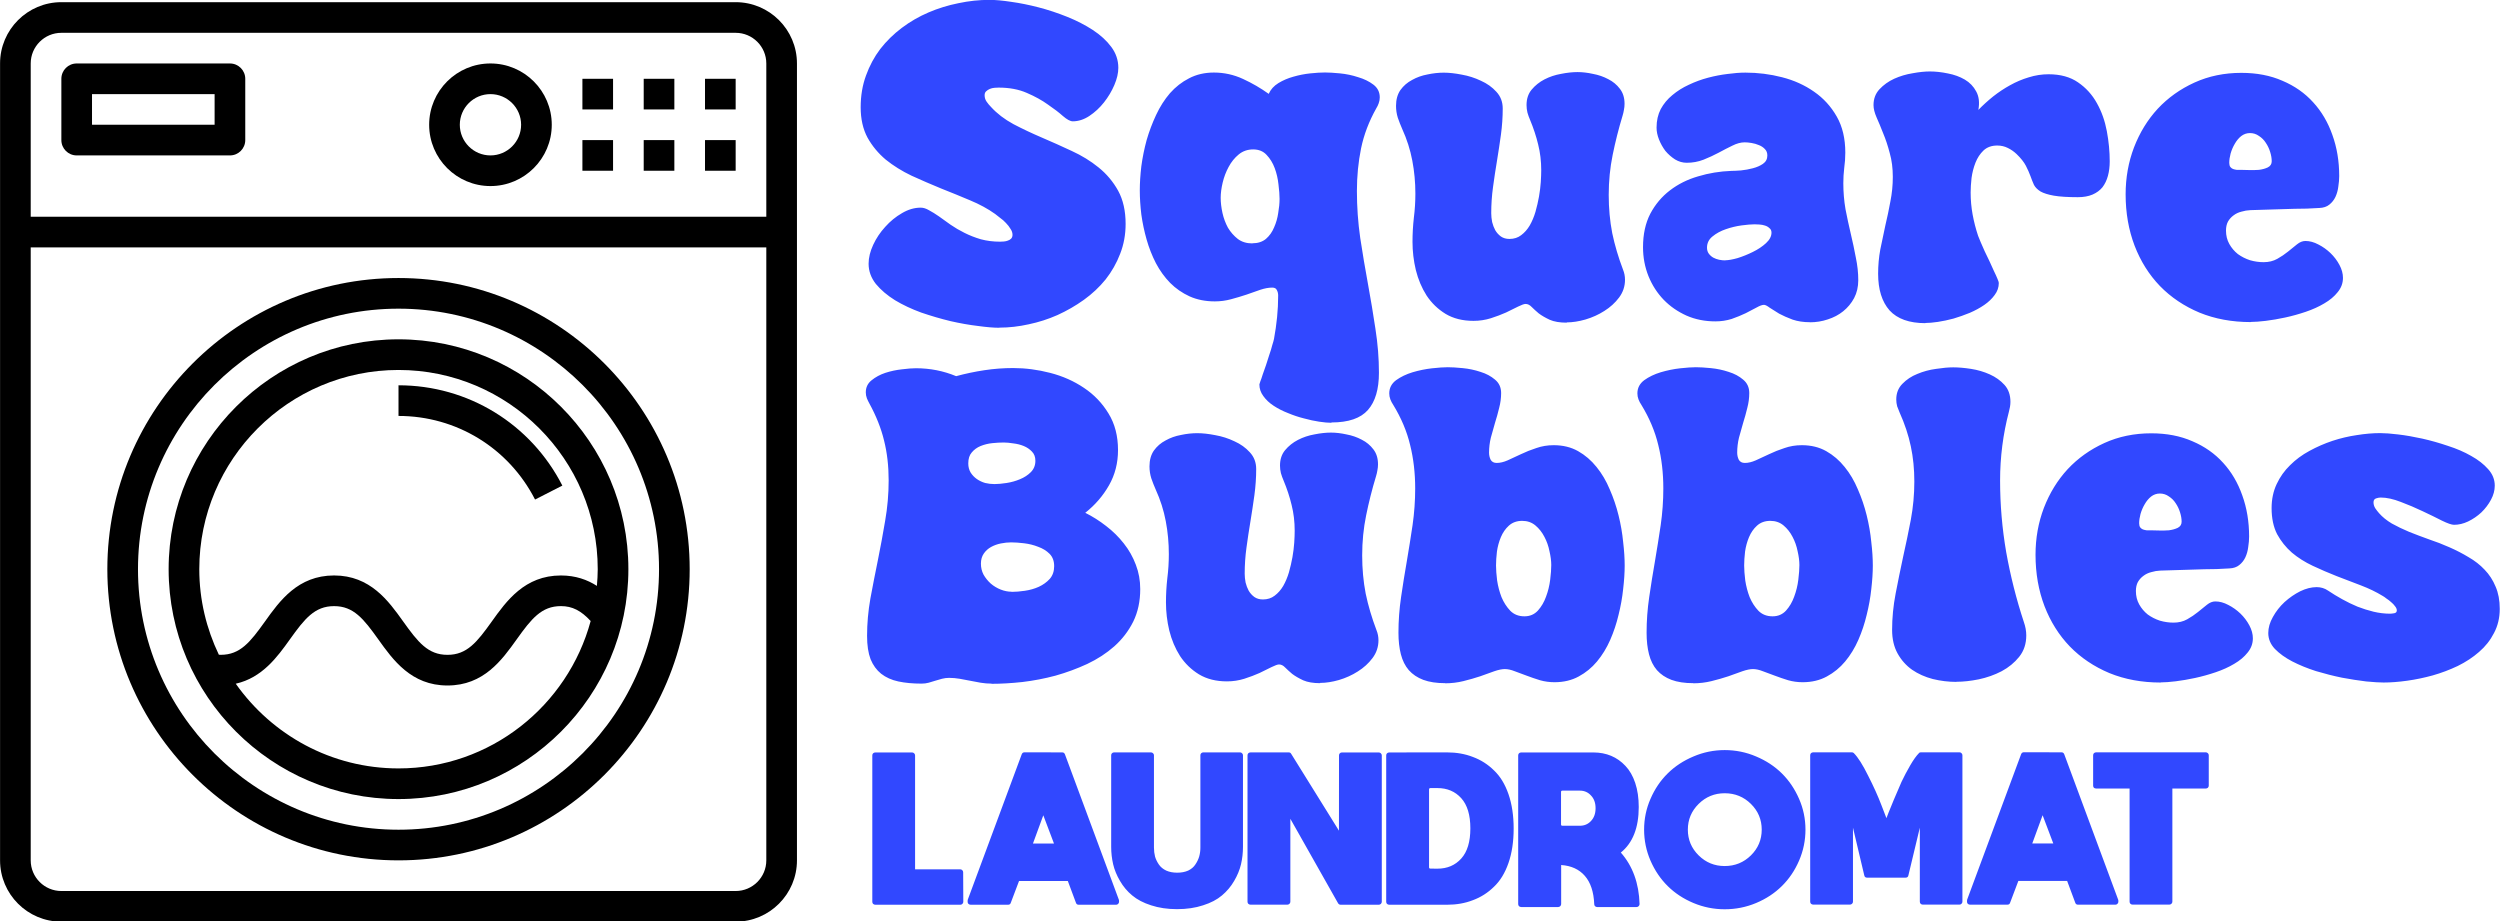
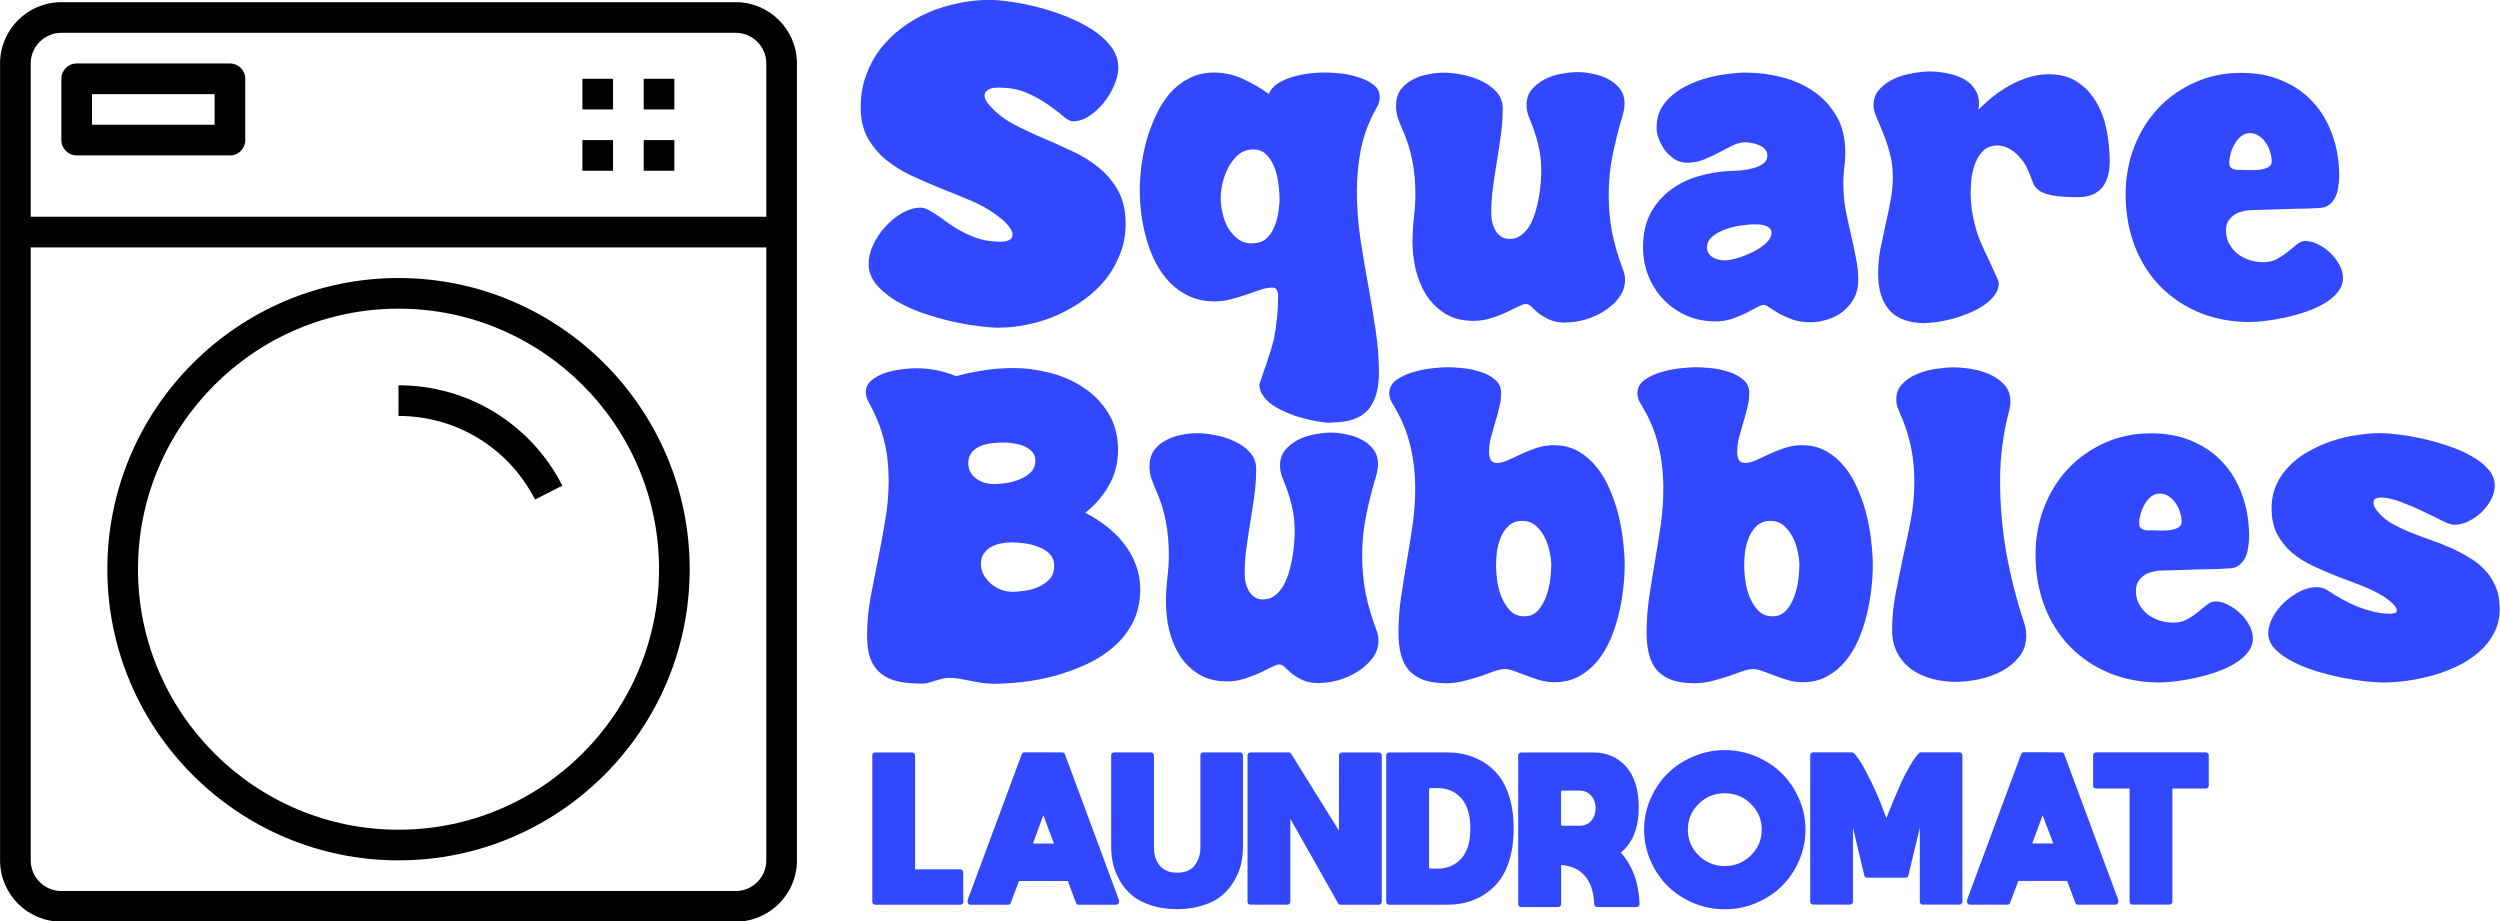
<svg xmlns="http://www.w3.org/2000/svg" xmlns:ns1="http://www.inkscape.org/namespaces/inkscape" xmlns:ns2="http://sodipodi.sourceforge.net/DTD/sodipodi-0.dtd" width="39.152mm" height="14.428mm" viewBox="0 0 39.152 14.428" version="1.1" id="svg1" xml:space="preserve" ns1:version="1.4.2 (ebf0e940d0, 2025-05-08)" ns2:docname="drawing.svg">
  <ns2:namedview id="namedview1" pagecolor="#ffffff" bordercolor="#000000" borderopacity="0.25" ns1:showpageshadow="2" ns1:pageopacity="0.0" ns1:pagecheckerboard="0" ns1:deskcolor="#d1d1d1" ns1:document-units="mm" ns1:zoom="3.6687018" ns1:cx="101.39827" ns1:cy="20.443199" ns1:window-width="1616" ns1:window-height="981" ns1:window-x="0" ns1:window-y="0" ns1:window-maximized="1" ns1:current-layer="layer1" />
  <defs id="defs1" />
  <g ns1:label="Layer 1" ns1:groupmode="layer" id="layer1" transform="translate(-54.808,-24.775)">
    <g id="text1" style="font-size:7.056px;line-height:0.8;font-family:'Super Dream';-inkscape-font-specification:'Super Dream';fill:#3148ff;stroke-width:0.265" aria-label="Square&#10;Bubbles">
      <path d="m 70.458,29.908 q -0.131,0 -0.334,-0.028 -0.203,-0.024 -0.431,-0.076 -0.227,-0.055 -0.458,-0.134 -0.227,-0.083 -0.41,-0.193 -0.183,-0.114 -0.3,-0.255 -0.114,-0.145 -0.114,-0.317 0,-0.141 0.072,-0.296 0.072,-0.155 0.189,-0.282 0.117,-0.131 0.262,-0.214 0.145,-0.086 0.293,-0.086 0.062,0 0.131,0.041 0.072,0.038 0.155,0.096 0.086,0.059 0.183,0.131 0.1,0.069 0.217,0.127 0.117,0.059 0.255,0.1 0.141,0.038 0.303,0.038 0.028,0 0.059,-0.003 0.034,-0.003 0.062,-0.014 0.031,-0.01 0.052,-0.031 0.021,-0.024 0.021,-0.059 0,-0.048 -0.031,-0.093 -0.028,-0.048 -0.072,-0.093 -0.041,-0.045 -0.09,-0.079 -0.045,-0.038 -0.079,-0.062 -0.169,-0.121 -0.393,-0.214 -0.22,-0.093 -0.455,-0.186 -0.234,-0.096 -0.462,-0.2 -0.224,-0.107 -0.403,-0.251 -0.176,-0.148 -0.286,-0.345 -0.107,-0.2 -0.107,-0.475 0,-0.269 0.083,-0.496 0.083,-0.231 0.224,-0.417 0.145,-0.186 0.338,-0.331 0.193,-0.145 0.417,-0.241 0.224,-0.096 0.469,-0.145 0.245,-0.052 0.486,-0.052 0.138,0 0.341,0.031 0.203,0.028 0.427,0.086 0.227,0.059 0.448,0.148 0.224,0.09 0.403,0.207 0.179,0.117 0.289,0.265 0.11,0.148 0.11,0.327 0,0.124 -0.062,0.269 -0.062,0.145 -0.162,0.272 -0.1,0.127 -0.231,0.214 -0.127,0.083 -0.258,0.083 -0.059,0 -0.155,-0.083 -0.093,-0.083 -0.234,-0.179 -0.138,-0.1 -0.331,-0.183 -0.189,-0.083 -0.441,-0.083 -0.028,0 -0.065,0.003 -0.038,0.003 -0.072,0.017 -0.034,0.014 -0.059,0.038 -0.024,0.021 -0.024,0.062 0,0.055 0.031,0.1 0.031,0.045 0.069,0.083 0.141,0.155 0.351,0.269 0.21,0.11 0.444,0.21 0.234,0.1 0.469,0.21 0.234,0.107 0.42,0.258 0.189,0.152 0.307,0.365 0.117,0.214 0.117,0.52 0,0.251 -0.086,0.469 -0.083,0.217 -0.227,0.4 -0.145,0.179 -0.341,0.32 -0.193,0.138 -0.413,0.238 -0.217,0.096 -0.451,0.145 -0.234,0.052 -0.458,0.052 z m 3.962,-1.323 q 0.131,0 0.214,-0.069 0.083,-0.072 0.127,-0.179 0.048,-0.107 0.065,-0.227 0.021,-0.121 0.021,-0.22 0,-0.093 -0.017,-0.227 -0.014,-0.134 -0.059,-0.255 -0.045,-0.121 -0.127,-0.207 -0.079,-0.086 -0.21,-0.086 -0.131,0 -0.227,0.079 -0.096,0.079 -0.158,0.196 -0.062,0.114 -0.093,0.245 -0.031,0.131 -0.031,0.238 0,0.11 0.028,0.238 0.028,0.124 0.086,0.231 0.062,0.103 0.155,0.176 0.093,0.069 0.227,0.069 z m 1.237,2.811 q -0.076,0 -0.189,-0.017 -0.114,-0.017 -0.241,-0.052 -0.124,-0.031 -0.248,-0.083 -0.124,-0.048 -0.224,-0.114 -0.1,-0.065 -0.162,-0.152 -0.062,-0.083 -0.062,-0.183 0,0 0.014,-0.045 0.017,-0.041 0.038,-0.11 0.024,-0.065 0.052,-0.148 0.028,-0.083 0.052,-0.162 0.028,-0.079 0.045,-0.148 0.021,-0.065 0.028,-0.1 0.031,-0.169 0.048,-0.338 0.017,-0.169 0.017,-0.341 0,-0.048 -0.021,-0.086 -0.017,-0.038 -0.072,-0.038 -0.083,0 -0.186,0.034 -0.1,0.034 -0.217,0.076 -0.114,0.038 -0.241,0.072 -0.124,0.034 -0.255,0.034 -0.22,0 -0.396,-0.079 -0.172,-0.079 -0.303,-0.21 -0.131,-0.134 -0.224,-0.31 -0.09,-0.176 -0.145,-0.369 -0.055,-0.193 -0.083,-0.393 -0.024,-0.2 -0.024,-0.379 0,-0.172 0.024,-0.376 0.028,-0.207 0.083,-0.41 0.059,-0.203 0.148,-0.393 0.09,-0.193 0.217,-0.341 0.131,-0.148 0.3,-0.234 0.172,-0.09 0.389,-0.09 0.238,0 0.455,0.1 0.217,0.1 0.403,0.234 0.045,-0.103 0.152,-0.169 0.107,-0.065 0.234,-0.1 0.131,-0.038 0.265,-0.052 0.134,-0.014 0.231,-0.014 0.09,0 0.234,0.014 0.145,0.014 0.282,0.059 0.141,0.041 0.241,0.117 0.1,0.076 0.1,0.2 0,0.048 -0.017,0.093 -0.014,0.041 -0.038,0.079 -0.172,0.307 -0.238,0.627 -0.065,0.32 -0.065,0.668 0,0.369 0.052,0.734 0.055,0.362 0.121,0.72 0.065,0.355 0.117,0.703 0.055,0.351 0.055,0.689 0,0.386 -0.172,0.582 -0.172,0.196 -0.572,0.196 z m 3.686,-1.568 q -0.162,0 -0.265,-0.045 -0.103,-0.048 -0.172,-0.1 -0.065,-0.055 -0.11,-0.1 -0.045,-0.048 -0.096,-0.048 -0.034,0 -0.117,0.041 -0.079,0.041 -0.189,0.093 -0.107,0.048 -0.238,0.09 -0.131,0.041 -0.272,0.041 -0.255,0 -0.438,-0.11 -0.179,-0.11 -0.296,-0.286 -0.114,-0.179 -0.169,-0.4 -0.052,-0.22 -0.052,-0.441 0,-0.189 0.021,-0.376 0.024,-0.189 0.024,-0.379 0,-0.265 -0.048,-0.517 -0.048,-0.255 -0.158,-0.496 -0.038,-0.086 -0.069,-0.176 -0.028,-0.09 -0.028,-0.186 0,-0.148 0.069,-0.248 0.072,-0.1 0.183,-0.158 0.11,-0.062 0.241,-0.086 0.131,-0.028 0.255,-0.028 0.124,0 0.282,0.031 0.158,0.028 0.3,0.096 0.145,0.065 0.241,0.172 0.1,0.107 0.1,0.262 0,0.203 -0.028,0.41 -0.028,0.203 -0.062,0.41 -0.034,0.203 -0.062,0.41 -0.028,0.203 -0.028,0.41 0,0.065 0.014,0.138 0.017,0.069 0.048,0.127 0.034,0.059 0.09,0.1 0.055,0.038 0.134,0.038 0.107,0 0.183,-0.059 0.079,-0.059 0.134,-0.152 0.055,-0.096 0.09,-0.214 0.034,-0.121 0.055,-0.238 0.021,-0.121 0.028,-0.227 0.007,-0.11 0.007,-0.186 0,-0.214 -0.048,-0.403 -0.045,-0.189 -0.127,-0.386 -0.024,-0.055 -0.041,-0.114 -0.014,-0.059 -0.014,-0.117 0,-0.145 0.079,-0.241 0.083,-0.1 0.203,-0.162 0.121,-0.062 0.258,-0.086 0.141,-0.028 0.258,-0.028 0.114,0 0.241,0.028 0.131,0.024 0.241,0.083 0.11,0.055 0.183,0.152 0.072,0.093 0.072,0.234 0,0.048 -0.01,0.096 -0.007,0.045 -0.021,0.09 -0.093,0.307 -0.155,0.613 -0.062,0.303 -0.062,0.627 0,0.314 0.055,0.599 0.059,0.282 0.169,0.572 0.031,0.076 0.031,0.158 0,0.155 -0.093,0.279 -0.093,0.124 -0.231,0.21 -0.134,0.086 -0.296,0.134 -0.158,0.045 -0.293,0.045 z m 3.81,-0.007 q -0.152,0 -0.272,-0.041 -0.121,-0.045 -0.21,-0.093 -0.086,-0.052 -0.148,-0.093 -0.059,-0.045 -0.09,-0.045 -0.041,0 -0.114,0.041 -0.072,0.038 -0.172,0.09 -0.1,0.048 -0.22,0.09 -0.121,0.038 -0.255,0.038 -0.245,0 -0.451,-0.09 -0.207,-0.093 -0.358,-0.248 -0.152,-0.158 -0.238,-0.369 -0.086,-0.214 -0.086,-0.455 0,-0.303 0.114,-0.524 0.117,-0.22 0.307,-0.365 0.193,-0.148 0.441,-0.22 0.251,-0.076 0.524,-0.086 0.055,0 0.148,-0.007 0.096,-0.01 0.186,-0.034 0.093,-0.024 0.158,-0.069 0.069,-0.048 0.069,-0.131 0,-0.062 -0.038,-0.1 -0.038,-0.041 -0.093,-0.062 -0.055,-0.024 -0.117,-0.034 -0.059,-0.01 -0.107,-0.01 -0.09,0 -0.193,0.052 -0.1,0.048 -0.214,0.11 -0.11,0.059 -0.238,0.11 -0.124,0.048 -0.262,0.048 -0.096,0 -0.183,-0.052 -0.086,-0.055 -0.152,-0.134 -0.062,-0.083 -0.1,-0.179 -0.038,-0.096 -0.038,-0.186 0,-0.162 0.065,-0.289 0.069,-0.127 0.183,-0.22 0.114,-0.096 0.258,-0.162 0.145,-0.069 0.3,-0.11 0.155,-0.041 0.307,-0.059 0.152,-0.021 0.279,-0.021 0.293,0 0.572,0.072 0.282,0.072 0.503,0.227 0.22,0.152 0.355,0.389 0.134,0.234 0.134,0.565 0,0.121 -0.017,0.241 -0.014,0.117 -0.014,0.238 0,0.207 0.034,0.407 0.038,0.196 0.083,0.386 0.045,0.189 0.079,0.372 0.038,0.179 0.038,0.355 0,0.155 -0.065,0.279 -0.065,0.121 -0.172,0.207 -0.103,0.083 -0.241,0.127 -0.134,0.045 -0.279,0.045 z M 81.827,28.851 q 0.072,0 0.193,-0.034 0.121,-0.038 0.238,-0.096 0.121,-0.059 0.207,-0.138 0.086,-0.079 0.086,-0.165 0,-0.045 -0.031,-0.069 -0.028,-0.028 -0.069,-0.041 -0.041,-0.014 -0.09,-0.017 -0.045,-0.003 -0.076,-0.003 -0.076,0 -0.203,0.017 -0.124,0.017 -0.245,0.059 -0.121,0.041 -0.21,0.114 -0.086,0.069 -0.086,0.176 0,0.055 0.028,0.093 0.028,0.038 0.069,0.062 0.045,0.024 0.093,0.034 0.052,0.01 0.096,0.01 z m 3.135,0.985 q -0.379,0 -0.562,-0.2 -0.179,-0.203 -0.179,-0.575 0,-0.193 0.034,-0.379 0.038,-0.189 0.079,-0.376 0.045,-0.189 0.079,-0.376 0.038,-0.189 0.038,-0.386 0,-0.203 -0.048,-0.372 -0.045,-0.172 -0.103,-0.31 -0.055,-0.141 -0.103,-0.248 -0.048,-0.11 -0.048,-0.193 0,-0.148 0.093,-0.248 0.096,-0.103 0.231,-0.165 0.138,-0.062 0.289,-0.086 0.152,-0.028 0.269,-0.028 0.134,0 0.282,0.031 0.148,0.028 0.265,0.096 0.117,0.069 0.179,0.186 0.065,0.117 0.034,0.289 0.107,-0.11 0.231,-0.21 0.127,-0.1 0.265,-0.176 0.141,-0.079 0.293,-0.124 0.152,-0.048 0.31,-0.048 0.279,0 0.462,0.127 0.186,0.127 0.296,0.327 0.11,0.196 0.155,0.438 0.045,0.241 0.045,0.472 0,0.124 -0.028,0.227 -0.028,0.103 -0.086,0.179 -0.059,0.072 -0.155,0.114 -0.096,0.041 -0.231,0.041 -0.238,0 -0.376,-0.024 -0.134,-0.024 -0.207,-0.065 -0.072,-0.045 -0.103,-0.103 -0.028,-0.062 -0.055,-0.138 -0.028,-0.076 -0.072,-0.162 -0.045,-0.086 -0.145,-0.183 -0.062,-0.059 -0.138,-0.096 -0.076,-0.038 -0.165,-0.038 -0.134,0 -0.217,0.079 -0.079,0.076 -0.124,0.189 -0.045,0.114 -0.062,0.241 -0.014,0.127 -0.014,0.227 0,0.176 0.031,0.345 0.031,0.169 0.086,0.334 0.014,0.034 0.041,0.1 0.028,0.062 0.062,0.141 0.038,0.076 0.076,0.158 0.038,0.079 0.069,0.152 0.034,0.069 0.055,0.121 0.021,0.048 0.021,0.065 0,0.103 -0.065,0.189 -0.062,0.086 -0.162,0.155 -0.1,0.069 -0.227,0.124 -0.127,0.052 -0.255,0.09 -0.127,0.034 -0.245,0.052 -0.117,0.017 -0.196,0.017 z m 4.94,-2.401 q 0.041,0 0.121,0.003 0.083,0.003 0.162,-0.003 0.079,-0.01 0.138,-0.038 0.062,-0.031 0.062,-0.096 0,-0.069 -0.024,-0.145 -0.024,-0.079 -0.069,-0.145 -0.041,-0.065 -0.107,-0.107 -0.062,-0.045 -0.141,-0.045 -0.076,0 -0.138,0.048 -0.059,0.048 -0.1,0.121 -0.041,0.069 -0.065,0.152 -0.021,0.079 -0.021,0.145 0,0.041 0.017,0.065 0.017,0.021 0.041,0.031 0.028,0.01 0.059,0.014 0.034,0 0.065,0 z m 0.155,2.384 q -0.441,0 -0.803,-0.148 -0.362,-0.152 -0.62,-0.417 -0.255,-0.265 -0.396,-0.63 -0.141,-0.369 -0.141,-0.806 0,-0.389 0.131,-0.734 0.134,-0.348 0.372,-0.606 0.241,-0.258 0.575,-0.41 0.334,-0.152 0.734,-0.152 0.362,0 0.644,0.124 0.286,0.121 0.482,0.338 0.196,0.214 0.3,0.51 0.107,0.296 0.107,0.644 0,0.076 -0.014,0.165 -0.01,0.086 -0.045,0.162 -0.034,0.072 -0.096,0.121 -0.059,0.048 -0.155,0.052 -0.1,0.007 -0.196,0.01 -0.096,0 -0.196,0.003 l -0.689,0.021 q -0.072,0.003 -0.141,0.024 -0.069,0.017 -0.124,0.059 -0.052,0.038 -0.086,0.096 -0.031,0.059 -0.031,0.141 0,0.117 0.052,0.21 0.052,0.093 0.134,0.158 0.086,0.062 0.189,0.096 0.107,0.031 0.214,0.031 0.121,0 0.214,-0.052 0.093,-0.052 0.169,-0.114 0.079,-0.062 0.141,-0.114 0.065,-0.052 0.131,-0.052 0.1,0 0.203,0.055 0.103,0.052 0.189,0.134 0.086,0.083 0.141,0.186 0.055,0.103 0.055,0.203 0,0.124 -0.083,0.224 -0.079,0.1 -0.21,0.176 -0.127,0.076 -0.289,0.131 -0.162,0.055 -0.324,0.09 -0.158,0.034 -0.303,0.052 -0.141,0.017 -0.234,0.017 z" id="path13" />
      <path d="m 70.383,32.356 q 0.079,0 0.189,-0.017 0.11,-0.017 0.21,-0.059 0.1,-0.041 0.169,-0.11 0.072,-0.072 0.072,-0.179 0,-0.09 -0.055,-0.145 -0.052,-0.055 -0.127,-0.086 -0.076,-0.031 -0.162,-0.041 -0.086,-0.014 -0.152,-0.014 -0.083,0 -0.179,0.01 -0.096,0.01 -0.183,0.045 -0.083,0.034 -0.138,0.1 -0.055,0.062 -0.055,0.172 0,0.083 0.038,0.145 0.038,0.059 0.096,0.1 0.059,0.041 0.131,0.062 0.072,0.017 0.145,0.017 z m -0.048,3.125 q -0.083,0 -0.169,-0.014 -0.083,-0.014 -0.165,-0.031 -0.083,-0.017 -0.165,-0.031 -0.083,-0.014 -0.165,-0.014 -0.055,0 -0.11,0.014 -0.052,0.014 -0.107,0.031 -0.052,0.017 -0.103,0.031 -0.052,0.014 -0.11,0.014 -0.207,0 -0.365,-0.034 -0.158,-0.034 -0.269,-0.121 -0.107,-0.086 -0.165,-0.227 -0.055,-0.145 -0.055,-0.365 0,-0.289 0.052,-0.586 0.055,-0.296 0.117,-0.599 0.062,-0.307 0.114,-0.617 0.055,-0.314 0.055,-0.634 0,-0.338 -0.072,-0.624 -0.069,-0.286 -0.231,-0.582 -0.021,-0.038 -0.038,-0.079 -0.017,-0.045 -0.017,-0.093 0,-0.117 0.09,-0.189 0.093,-0.076 0.217,-0.117 0.127,-0.041 0.258,-0.055 0.134,-0.017 0.22,-0.017 0.331,0 0.63,0.124 0.217,-0.059 0.441,-0.093 0.224,-0.034 0.451,-0.034 0.289,0 0.582,0.076 0.293,0.076 0.527,0.234 0.238,0.158 0.386,0.403 0.148,0.241 0.148,0.572 0,0.303 -0.141,0.551 -0.141,0.248 -0.372,0.431 0.172,0.086 0.327,0.207 0.158,0.121 0.276,0.272 0.121,0.152 0.189,0.334 0.069,0.179 0.069,0.382 0,0.286 -0.11,0.51 -0.11,0.22 -0.296,0.386 -0.183,0.162 -0.424,0.276 -0.238,0.11 -0.496,0.183 -0.258,0.069 -0.52,0.1 -0.258,0.028 -0.482,0.028 z m 0.317,-1.437 q 0.093,0 0.207,-0.017 0.117,-0.017 0.217,-0.062 0.103,-0.048 0.172,-0.124 0.069,-0.079 0.069,-0.2 0,-0.121 -0.072,-0.193 -0.072,-0.072 -0.179,-0.11 -0.103,-0.041 -0.22,-0.055 -0.117,-0.014 -0.203,-0.014 -0.076,0 -0.162,0.017 -0.083,0.017 -0.152,0.055 -0.069,0.038 -0.114,0.103 -0.045,0.065 -0.045,0.158 0,0.093 0.041,0.172 0.045,0.079 0.114,0.141 0.069,0.059 0.155,0.093 0.086,0.034 0.172,0.034 z m 4.83,1.43 q -0.162,0 -0.265,-0.045 -0.103,-0.048 -0.172,-0.1 -0.065,-0.055 -0.11,-0.1 -0.045,-0.048 -0.096,-0.048 -0.034,0 -0.117,0.041 -0.079,0.041 -0.189,0.093 -0.107,0.048 -0.238,0.09 -0.131,0.041 -0.272,0.041 -0.255,0 -0.438,-0.11 -0.179,-0.11 -0.296,-0.286 -0.114,-0.179 -0.169,-0.4 -0.052,-0.22 -0.052,-0.441 0,-0.189 0.021,-0.376 0.024,-0.189 0.024,-0.379 0,-0.265 -0.048,-0.517 -0.048,-0.255 -0.158,-0.496 -0.038,-0.086 -0.069,-0.176 -0.028,-0.09 -0.028,-0.186 0,-0.148 0.069,-0.248 0.072,-0.1 0.183,-0.158 0.11,-0.062 0.241,-0.086 0.131,-0.028 0.255,-0.028 0.124,0 0.282,0.031 0.158,0.028 0.3,0.096 0.145,0.065 0.241,0.172 0.1,0.107 0.1,0.262 0,0.203 -0.028,0.41 -0.028,0.203 -0.062,0.41 -0.034,0.203 -0.062,0.41 -0.028,0.203 -0.028,0.41 0,0.065 0.014,0.138 0.017,0.069 0.048,0.127 0.034,0.059 0.09,0.1 0.055,0.038 0.134,0.038 0.107,0 0.183,-0.059 0.079,-0.059 0.134,-0.152 0.055,-0.096 0.09,-0.214 0.034,-0.121 0.055,-0.238 0.021,-0.121 0.028,-0.227 0.007,-0.11 0.007,-0.186 0,-0.214 -0.048,-0.403 -0.045,-0.189 -0.127,-0.386 -0.024,-0.055 -0.041,-0.114 -0.014,-0.059 -0.014,-0.117 0,-0.145 0.079,-0.241 0.083,-0.1 0.203,-0.162 0.121,-0.062 0.258,-0.086 0.141,-0.028 0.258,-0.028 0.114,0 0.241,0.028 0.131,0.024 0.241,0.083 0.11,0.055 0.183,0.152 0.072,0.093 0.072,0.234 0,0.048 -0.01,0.096 -0.007,0.045 -0.021,0.09 -0.093,0.307 -0.155,0.613 -0.062,0.303 -0.062,0.627 0,0.314 0.055,0.599 0.059,0.282 0.169,0.572 0.031,0.076 0.031,0.158 0,0.155 -0.093,0.279 -0.093,0.124 -0.231,0.21 -0.134,0.086 -0.296,0.134 -0.158,0.045 -0.293,0.045 z m 1.957,0 q -0.2,0 -0.341,-0.052 -0.138,-0.052 -0.227,-0.152 -0.086,-0.1 -0.124,-0.248 -0.038,-0.148 -0.038,-0.338 0,-0.279 0.041,-0.558 0.041,-0.282 0.09,-0.562 0.048,-0.282 0.09,-0.565 0.041,-0.286 0.041,-0.575 0,-0.362 -0.079,-0.679 -0.076,-0.32 -0.265,-0.63 -0.028,-0.041 -0.045,-0.086 -0.017,-0.045 -0.017,-0.093 0,-0.127 0.107,-0.207 0.11,-0.079 0.258,-0.124 0.152,-0.045 0.303,-0.062 0.155,-0.017 0.248,-0.017 0.093,0 0.234,0.014 0.145,0.014 0.279,0.059 0.134,0.041 0.227,0.121 0.096,0.079 0.096,0.21 0,0.117 -0.031,0.234 -0.028,0.117 -0.065,0.234 -0.034,0.114 -0.065,0.231 -0.028,0.117 -0.028,0.234 0,0.059 0.024,0.11 0.028,0.052 0.096,0.052 0.079,0 0.172,-0.041 0.096,-0.045 0.207,-0.096 0.114,-0.055 0.241,-0.096 0.127,-0.045 0.272,-0.045 0.217,0 0.382,0.093 0.165,0.093 0.289,0.248 0.124,0.152 0.207,0.351 0.086,0.196 0.138,0.407 0.052,0.21 0.072,0.417 0.024,0.203 0.024,0.369 0,0.165 -0.024,0.369 -0.021,0.2 -0.072,0.403 -0.048,0.203 -0.131,0.393 -0.083,0.189 -0.207,0.338 -0.121,0.145 -0.286,0.234 -0.165,0.09 -0.379,0.09 -0.117,0 -0.227,-0.031 -0.11,-0.034 -0.21,-0.072 -0.1,-0.038 -0.186,-0.069 -0.086,-0.034 -0.155,-0.034 -0.065,0 -0.165,0.034 -0.096,0.034 -0.22,0.079 -0.124,0.041 -0.265,0.076 -0.138,0.034 -0.286,0.034 z m 1.244,-1.047 q 0.127,0 0.21,-0.09 0.083,-0.093 0.127,-0.217 0.048,-0.127 0.065,-0.265 0.017,-0.138 0.017,-0.231 0,-0.096 -0.028,-0.217 -0.024,-0.121 -0.079,-0.224 -0.055,-0.107 -0.141,-0.179 -0.086,-0.072 -0.207,-0.072 -0.127,0 -0.21,0.076 -0.079,0.072 -0.124,0.179 -0.045,0.107 -0.062,0.227 -0.014,0.121 -0.014,0.217 0,0.096 0.017,0.234 0.021,0.138 0.069,0.262 0.052,0.124 0.138,0.214 0.086,0.086 0.22,0.086 z m 2.642,1.047 q -0.2,0 -0.341,-0.052 -0.138,-0.052 -0.227,-0.152 -0.086,-0.1 -0.124,-0.248 -0.038,-0.148 -0.038,-0.338 0,-0.279 0.041,-0.558 0.041,-0.282 0.09,-0.562 0.048,-0.282 0.09,-0.565 0.041,-0.286 0.041,-0.575 0,-0.362 -0.079,-0.679 -0.076,-0.32 -0.265,-0.63 -0.028,-0.041 -0.045,-0.086 -0.017,-0.045 -0.017,-0.093 0,-0.127 0.107,-0.207 0.11,-0.079 0.258,-0.124 0.152,-0.045 0.303,-0.062 0.155,-0.017 0.248,-0.017 0.093,0 0.234,0.014 0.145,0.014 0.279,0.059 0.134,0.041 0.227,0.121 0.096,0.079 0.096,0.21 0,0.117 -0.031,0.234 -0.028,0.117 -0.065,0.234 -0.034,0.114 -0.065,0.231 -0.028,0.117 -0.028,0.234 0,0.059 0.024,0.11 0.028,0.052 0.096,0.052 0.079,0 0.172,-0.041 0.096,-0.045 0.207,-0.096 0.114,-0.055 0.241,-0.096 0.127,-0.045 0.272,-0.045 0.217,0 0.382,0.093 0.165,0.093 0.289,0.248 0.124,0.152 0.207,0.351 0.086,0.196 0.138,0.407 0.052,0.21 0.072,0.417 0.024,0.203 0.024,0.369 0,0.165 -0.024,0.369 -0.021,0.2 -0.072,0.403 -0.048,0.203 -0.131,0.393 -0.083,0.189 -0.207,0.338 -0.121,0.145 -0.286,0.234 -0.165,0.09 -0.379,0.09 -0.117,0 -0.227,-0.031 -0.11,-0.034 -0.21,-0.072 -0.1,-0.038 -0.186,-0.069 -0.086,-0.034 -0.155,-0.034 -0.065,0 -0.165,0.034 -0.096,0.034 -0.22,0.079 -0.124,0.041 -0.265,0.076 -0.138,0.034 -0.286,0.034 z m 1.244,-1.047 q 0.127,0 0.21,-0.09 0.083,-0.093 0.127,-0.217 0.048,-0.127 0.065,-0.265 0.017,-0.138 0.017,-0.231 0,-0.096 -0.028,-0.217 -0.024,-0.121 -0.079,-0.224 -0.055,-0.107 -0.141,-0.179 -0.086,-0.072 -0.207,-0.072 -0.127,0 -0.21,0.076 -0.079,0.072 -0.124,0.179 -0.045,0.107 -0.062,0.227 -0.014,0.121 -0.014,0.217 0,0.096 0.017,0.234 0.021,0.138 0.069,0.262 0.052,0.124 0.138,0.214 0.086,0.086 0.22,0.086 z m 2.88,1.027 q -0.189,0 -0.372,-0.045 -0.183,-0.048 -0.324,-0.145 -0.141,-0.1 -0.227,-0.255 -0.086,-0.155 -0.086,-0.369 0,-0.282 0.055,-0.568 0.055,-0.286 0.117,-0.575 0.065,-0.289 0.121,-0.582 0.055,-0.296 0.055,-0.599 0,-0.293 -0.055,-0.551 -0.055,-0.262 -0.176,-0.531 -0.021,-0.048 -0.038,-0.096 -0.014,-0.052 -0.014,-0.107 0,-0.148 0.096,-0.245 0.096,-0.1 0.234,-0.155 0.141,-0.059 0.293,-0.079 0.155,-0.024 0.269,-0.024 0.124,0 0.279,0.024 0.155,0.024 0.293,0.086 0.138,0.062 0.231,0.165 0.093,0.103 0.093,0.265 0,0.038 -0.007,0.079 -0.007,0.038 -0.017,0.076 -0.138,0.527 -0.138,1.078 0,0.565 0.096,1.123 0.1,0.558 0.276,1.092 0.038,0.107 0.038,0.21 0,0.196 -0.11,0.334 -0.11,0.138 -0.276,0.227 -0.165,0.086 -0.358,0.127 -0.189,0.038 -0.348,0.038 z m 3.042,-2.374 q 0.041,0 0.121,0.003 0.083,0.003 0.162,-0.003 0.079,-0.01 0.138,-0.038 0.062,-0.031 0.062,-0.096 0,-0.069 -0.024,-0.145 -0.024,-0.079 -0.069,-0.145 -0.041,-0.065 -0.107,-0.107 -0.062,-0.045 -0.141,-0.045 -0.076,0 -0.138,0.048 -0.059,0.048 -0.1,0.121 -0.041,0.069 -0.065,0.152 -0.021,0.079 -0.021,0.145 0,0.041 0.017,0.065 0.017,0.021 0.041,0.031 0.028,0.01 0.059,0.014 0.034,0 0.065,0 z m 0.155,2.384 q -0.441,0 -0.803,-0.148 -0.362,-0.152 -0.62,-0.417 -0.255,-0.265 -0.396,-0.63 -0.141,-0.369 -0.141,-0.806 0,-0.389 0.131,-0.734 0.134,-0.348 0.372,-0.606 0.241,-0.258 0.575,-0.41 0.334,-0.152 0.734,-0.152 0.362,0 0.644,0.124 0.286,0.121 0.482,0.338 0.196,0.214 0.3,0.51 0.107,0.296 0.107,0.644 0,0.076 -0.014,0.165 -0.01,0.086 -0.045,0.162 -0.034,0.072 -0.096,0.121 -0.059,0.048 -0.155,0.052 -0.1,0.007 -0.196,0.01 -0.096,0 -0.196,0.003 l -0.689,0.021 q -0.072,0.003 -0.141,0.024 -0.069,0.017 -0.124,0.059 -0.052,0.038 -0.086,0.096 -0.031,0.059 -0.031,0.141 0,0.117 0.052,0.21 0.052,0.093 0.134,0.158 0.086,0.062 0.189,0.096 0.107,0.031 0.214,0.031 0.121,0 0.214,-0.052 0.093,-0.052 0.169,-0.114 0.079,-0.062 0.141,-0.114 0.065,-0.052 0.131,-0.052 0.1,0 0.203,0.055 0.103,0.052 0.189,0.134 0.086,0.083 0.141,0.186 0.055,0.103 0.055,0.203 0,0.124 -0.083,0.224 -0.079,0.1 -0.21,0.176 -0.127,0.076 -0.289,0.131 -0.162,0.055 -0.324,0.09 -0.158,0.034 -0.303,0.052 -0.141,0.017 -0.234,0.017 z m 3.497,0 q -0.103,0 -0.279,-0.017 -0.176,-0.021 -0.379,-0.059 -0.2,-0.041 -0.407,-0.103 -0.203,-0.065 -0.372,-0.152 -0.165,-0.086 -0.272,-0.196 -0.103,-0.11 -0.103,-0.248 0,-0.124 0.072,-0.251 0.072,-0.131 0.183,-0.234 0.114,-0.103 0.245,-0.169 0.134,-0.065 0.258,-0.065 0.1,0 0.179,0.055 0.103,0.069 0.22,0.134 0.117,0.065 0.241,0.117 0.124,0.048 0.251,0.079 0.131,0.031 0.258,0.031 0.024,0 0.065,-0.007 0.041,-0.007 0.041,-0.045 0,-0.031 -0.028,-0.065 -0.024,-0.034 -0.062,-0.065 -0.034,-0.031 -0.072,-0.055 -0.034,-0.028 -0.059,-0.041 -0.152,-0.093 -0.341,-0.165 -0.186,-0.072 -0.379,-0.145 -0.193,-0.076 -0.376,-0.162 -0.183,-0.086 -0.327,-0.207 -0.141,-0.124 -0.231,-0.289 -0.086,-0.169 -0.086,-0.407 0,-0.207 0.079,-0.376 0.079,-0.169 0.21,-0.296 0.131,-0.131 0.303,-0.224 0.176,-0.096 0.362,-0.158 0.189,-0.062 0.382,-0.09 0.193,-0.031 0.365,-0.031 0.11,0 0.282,0.021 0.176,0.021 0.376,0.065 0.2,0.045 0.403,0.114 0.203,0.065 0.365,0.158 0.162,0.09 0.265,0.207 0.103,0.114 0.103,0.258 0,0.11 -0.059,0.22 -0.059,0.11 -0.152,0.2 -0.093,0.086 -0.207,0.141 -0.11,0.052 -0.22,0.052 -0.055,0 -0.189,-0.065 -0.134,-0.069 -0.303,-0.148 -0.165,-0.079 -0.341,-0.145 -0.176,-0.069 -0.314,-0.069 -0.038,0 -0.076,0.014 -0.038,0.014 -0.038,0.062 0,0.048 0.028,0.093 0.028,0.041 0.059,0.076 0.079,0.09 0.2,0.162 0.124,0.069 0.272,0.131 0.148,0.059 0.31,0.117 0.165,0.055 0.32,0.124 0.158,0.069 0.3,0.155 0.145,0.083 0.251,0.196 0.11,0.114 0.172,0.265 0.065,0.148 0.065,0.348 0,0.21 -0.09,0.379 -0.086,0.169 -0.234,0.296 -0.145,0.127 -0.334,0.22 -0.189,0.09 -0.393,0.148 -0.2,0.055 -0.4,0.083 -0.2,0.028 -0.369,0.028 z" id="path14" />
    </g>
    <g id="g2" transform="matrix(0.24,0,0,0.24,53.369,24.329)">
      <path d="m 44,11 h 2 v 2 h -2 z" id="path1" />
      <path d="m 48,11 h 2 v 2 h -2 z" id="path2" />
-       <path d="m 52,11 h 2 v 2 h -2 z" id="path3" />
      <path d="m 11,12 h 10 c 0.553,0 1,-0.448 1,-1 V 7 C 22,6.448 21.553,6 21,6 H 11 c -0.553,0 -1,0.448 -1,1 v 4 c 0,0.552 0.447,1 1,1 z m 1,-4 h 8 v 2 h -8 z" id="path4" />
-       <path d="m 32,24 c -8.271,0 -15,6.729 -15,15 0,8.271 6.729,15 15,15 8.271,0 15,-6.729 15,-15 0,-8.271 -6.729,-15 -15,-15 z m 0,28 c -4.386,0 -8.264,-2.189 -10.62,-5.527 1.728,-0.388 2.718,-1.754 3.531,-2.892 0.962,-1.346 1.615,-2.171 2.886,-2.171 1.271,0 1.924,0.825 2.886,2.171 0.957,1.34 2.148,3.008 4.512,3.008 2.365,0 3.558,-1.668 4.516,-3.009 0.962,-1.346 1.616,-2.171 2.888,-2.171 0.741,0 1.315,0.297 1.94,0.973 C 43.043,47.914 37.996,52 32,52 Z M 44.945,40.09 c -0.62,-0.4 -1.385,-0.68 -2.347,-0.68 -2.365,0 -3.557,1.668 -4.515,3.008 -0.962,1.346 -1.616,2.171 -2.889,2.171 -1.27,0 -1.923,-0.825 -2.885,-2.171 -0.957,-1.34 -2.148,-3.009 -4.513,-3.009 -2.365,0 -3.556,1.668 -4.513,3.008 -0.962,1.346 -1.615,2.171 -2.887,2.171 -0.04,0 -0.08,-0.005 -0.12,-0.008 C 19.467,42.888 19,41 19,39 c 0,-7.168 5.832,-13 13,-13 7.168,0 13,5.832 13,13 0,0.368 -0.025,0.73 -0.055,1.09 z" id="path5" />
      <path d="m 10,62 h 44 c 2.206,0 4,-1.794 4,-4 V 6 C 58,3.794 56.206,2 54,2 H 10 C 7.794,2 6,3.794 6,6 v 52 c 0,2.206 1.794,4 4,4 z M 54,60 H 10 C 8.897,60 8,59.103 8,58 V 18 h 48 v 40 c 0,1.103 -0.897,2 -2,2 z M 10,4 h 44 c 1.103,0 2,0.897 2,2 V 16 H 8 V 6 C 8,4.897 8.897,4 10,4 Z" id="path6" />
      <path d="m 44,7 h 2 v 2 h -2 z" id="path7" />
      <path d="m 48,7 h 2 v 2 h -2 z" id="path8" />
-       <path d="m 52,7 h 2 v 2 h -2 z" id="path9" />
-       <path d="m 38,14 c 2.206,0 4,-1.794 4,-4 0,-2.206 -1.794,-4 -4,-4 -2.206,0 -4,1.794 -4,4 0,2.206 1.794,4 4,4 z m 0,-6 c 1.103,0 2,0.897 2,2 0,1.103 -0.897,2 -2,2 -1.103,0 -2,-0.897 -2,-2 0,-1.103 0.897,-2 2,-2 z" id="path10" />
      <path d="m 32,27 v 2 c 3.775,0 7.189,2.09 8.91,5.455 l 1.781,-0.91 C 40.627,29.508 36.53,27 32,27 Z" id="path11" />
-       <path d="M 32,20 C 21.523,20 13,28.523 13,39 13,49.477 21.523,58 32,58 42.477,58 51,49.477 51,39 51,28.523 42.477,20 32,20 Z m 0,36 c -9.374,0 -17,-7.626 -17,-17 0,-9.374 7.626,-17 17,-17 9.374,0 17,7.626 17,17 0,9.374 -7.626,17 -17,17 z" id="path12" />
+       <path d="M 32,20 C 21.523,20 13,28.523 13,39 13,49.477 21.523,58 32,58 42.477,58 51,49.477 51,39 51,28.523 42.477,20 32,20 Z m 0,36 c -9.374,0 -17,-7.626 -17,-17 0,-9.374 7.626,-17 17,-17 9.374,0 17,7.626 17,17 0,9.374 -7.626,17 -17,17 " id="path12" />
    </g>
    <path style="font-size:2.387px;font-family:'Moon Get!';-inkscape-font-specification:'Moon Get!';fill:#3148ff;stroke-width:0.09" d="m 69.894,38.897 q 0,0.021 -0.014,0.033 -0.012,0.014 -0.031,0.014 h -1.332 q -0.021,0 -0.036,-0.014 -0.012,-0.012 -0.012,-0.033 v -2.291 q 0,-0.021 0.012,-0.033 0.014,-0.014 0.036,-0.014 h 0.575 q 0.019,0 0.033,0.014 0.014,0.012 0.014,0.033 v 1.783 h 0.706 q 0.021,0 0.033,0.014 0.014,0.012 0.014,0.033 z m 1.549,-2.339 q 0.031,0 0.043,0.031 l 0.845,2.279 q 0.002,0.007 0.002,0.014 v 0.017 q 0,0.019 -0.014,0.031 -0.012,0.014 -0.031,0.014 h -0.587 q -0.033,0 -0.043,-0.031 L 71.531,38.572 h -0.764 l -0.129,0.341 q -0.009,0.031 -0.043,0.031 h -0.585 q -0.021,0 -0.036,-0.014 -0.012,-0.012 -0.012,-0.031 v -0.017 q 0,-0.007 0.002,-0.017 l 0.845,-2.277 q 0.012,-0.031 0.043,-0.031 z m -0.458,1.427 h 0.329 l -0.167,-0.442 z m 3.244,-1.427 q 0.019,0 0.031,0.014 0.014,0.012 0.014,0.031 v 1.434 q 0,0.141 -0.031,0.274 -0.031,0.131 -0.107,0.26 -0.076,0.131 -0.191,0.227 -0.115,0.098 -0.296,0.155 -0.181,0.06 -0.408,0.06 -0.224,0 -0.406,-0.06 -0.179,-0.057 -0.296,-0.155 -0.115,-0.095 -0.191,-0.227 -0.076,-0.129 -0.107,-0.26 -0.031,-0.134 -0.031,-0.274 v -1.434 q 0,-0.019 0.012,-0.031 0.014,-0.014 0.033,-0.014 h 0.578 q 0.019,0 0.033,0.014 0.014,0.012 0.014,0.031 v 1.446 q 0,0.074 0.017,0.141 0.019,0.064 0.06,0.124 0.041,0.06 0.115,0.095 0.074,0.033 0.172,0.033 0.098,0 0.172,-0.033 0.074,-0.036 0.112,-0.095 0.041,-0.06 0.06,-0.124 0.019,-0.067 0.019,-0.141 v -1.446 q 0,-0.019 0.012,-0.031 0.014,-0.014 0.033,-0.014 z m 1.549,0.048 q 0,-0.021 0.012,-0.033 0.014,-0.014 0.033,-0.014 h 0.578 q 0.019,0 0.033,0.014 0.014,0.012 0.014,0.033 v 2.291 q 0,0.019 -0.014,0.033 -0.014,0.014 -0.033,0.014 h -0.597 q -0.026,0 -0.041,-0.024 L 75.016,37.598 v 1.298 q 0,0.021 -0.014,0.033 -0.014,0.014 -0.033,0.014 H 74.393 q -0.021,0 -0.036,-0.014 -0.012,-0.012 -0.012,-0.033 v -2.291 q 0,-0.021 0.012,-0.033 0.014,-0.014 0.036,-0.014 h 0.597 q 0.026,0 0.038,0.021 l 0.749,1.205 z m 1.692,-0.048 q 0.222,0 0.406,0.072 0.186,0.069 0.329,0.21 0.146,0.138 0.227,0.372 0.081,0.234 0.081,0.539 0,0.306 -0.081,0.539 -0.081,0.234 -0.227,0.372 -0.143,0.141 -0.329,0.21 -0.184,0.072 -0.406,0.072 H 76.565 q -0.021,0 -0.036,-0.014 -0.012,-0.012 -0.012,-0.033 v -2.291 q 0,-0.021 0.012,-0.033 0.014,-0.014 0.036,-0.014 z m -0.15,1.821 q 0.229,0 0.372,-0.158 0.143,-0.158 0.143,-0.473 0,-0.315 -0.143,-0.473 -0.143,-0.158 -0.372,-0.158 H 77.209 q -0.021,0 -0.021,0.024 V 38.357 q 0,0.021 0.021,0.021 z m 2.871,-0.253 q 0.279,0.317 0.294,0.807 0,0.019 -0.014,0.033 -0.012,0.014 -0.033,0.014 h -0.618 q -0.019,0 -0.033,-0.014 -0.012,-0.012 -0.012,-0.031 -0.012,-0.289 -0.148,-0.444 -0.134,-0.153 -0.37,-0.169 v 0.611 q 0,0.019 -0.014,0.033 -0.014,0.014 -0.033,0.014 H 78.632 q -0.021,0 -0.036,-0.014 -0.012,-0.014 -0.012,-0.033 v -2.327 q 0,-0.021 0.012,-0.033 0.014,-0.014 0.036,-0.014 h 1.131 q 0.15,0 0.277,0.053 0.126,0.053 0.224,0.158 0.098,0.103 0.153,0.267 0.055,0.165 0.055,0.377 0,0.487 -0.282,0.714 z m -0.936,-0.948 v 0.508 q 0,0.021 0.021,0.021 h 0.274 q 0.105,0 0.174,-0.074 0.072,-0.076 0.072,-0.2 0,-0.126 -0.072,-0.2 -0.069,-0.076 -0.174,-0.076 h -0.274 q -0.021,0 -0.021,0.021 z m 2.074,-0.556 q 0.234,-0.1 0.489,-0.1 0.258,0 0.492,0.1 0.234,0.098 0.403,0.265 0.169,0.167 0.27,0.399 0.1,0.229 0.1,0.482 0,0.253 -0.1,0.485 -0.1,0.232 -0.27,0.399 -0.169,0.167 -0.403,0.265 -0.234,0.098 -0.492,0.098 -0.255,0 -0.489,-0.098 -0.234,-0.098 -0.403,-0.265 -0.169,-0.167 -0.27,-0.399 -0.1,-0.232 -0.1,-0.485 0,-0.253 0.1,-0.482 0.1,-0.232 0.27,-0.399 0.169,-0.167 0.403,-0.265 z m 0.081,1.549 q 0.169,0.167 0.408,0.167 0.241,0 0.411,-0.167 0.169,-0.167 0.169,-0.403 0,-0.236 -0.169,-0.403 -0.169,-0.167 -0.411,-0.167 -0.239,0 -0.408,0.167 -0.169,0.167 -0.169,0.403 0,0.236 0.169,0.403 z m 3.449,-1.602 q 0.012,-0.012 0.031,-0.012 h 0.606 q 0.019,0 0.031,0.014 0.014,0.012 0.014,0.033 v 2.291 q 0,0.021 -0.014,0.033 -0.012,0.014 -0.031,0.014 H 84.919 q -0.019,0 -0.033,-0.014 -0.012,-0.012 -0.012,-0.033 v -1.158 l -0.179,0.747 q -0.007,0.036 -0.045,0.036 h -0.601 q -0.038,0 -0.045,-0.036 l -0.177,-0.747 v 1.158 q 0,0.021 -0.014,0.033 -0.014,0.014 -0.033,0.014 h -0.575 q -0.021,0 -0.036,-0.014 -0.012,-0.012 -0.012,-0.033 v -2.291 q 0,-0.021 0.012,-0.033 0.014,-0.014 0.036,-0.014 h 0.604 q 0.019,0 0.031,0.012 0.098,0.098 0.224,0.353 0.129,0.253 0.208,0.461 l 0.079,0.205 q 0.012,-0.031 0.033,-0.086 0.021,-0.057 0.084,-0.205 0.062,-0.15 0.119,-0.277 0.06,-0.127 0.136,-0.258 0.076,-0.131 0.138,-0.193 z m 2.234,-0.012 q 0.031,0 0.043,0.031 l 0.845,2.279 q 0.002,0.007 0.002,0.014 v 0.017 q 0,0.019 -0.014,0.031 -0.012,0.014 -0.031,0.014 H 87.351 q -0.033,0 -0.043,-0.031 l -0.127,-0.341 h -0.764 l -0.129,0.341 q -0.009,0.031 -0.043,0.031 H 85.661 q -0.021,0 -0.036,-0.014 -0.012,-0.012 -0.012,-0.031 v -0.017 q 0,-0.007 0.002,-0.017 l 0.845,-2.277 q 0.012,-0.031 0.043,-0.031 z m -0.458,1.427 h 0.329 l -0.167,-0.442 z m 2.764,-1.38 v 0.475 q 0,0.019 -0.014,0.033 -0.014,0.012 -0.033,0.012 h -0.523 v 1.771 q 0,0.021 -0.014,0.033 -0.014,0.014 -0.033,0.014 h -0.578 q -0.019,0 -0.033,-0.014 -0.012,-0.012 -0.012,-0.033 v -1.771 h -0.523 q -0.021,0 -0.036,-0.012 -0.012,-0.014 -0.012,-0.033 v -0.475 q 0,-0.021 0.012,-0.033 0.014,-0.014 0.036,-0.014 h 1.716 q 0.019,0 0.033,0.014 0.014,0.012 0.014,0.033 z" id="text3" aria-label="LAUNDROMAT" />
  </g>
</svg>